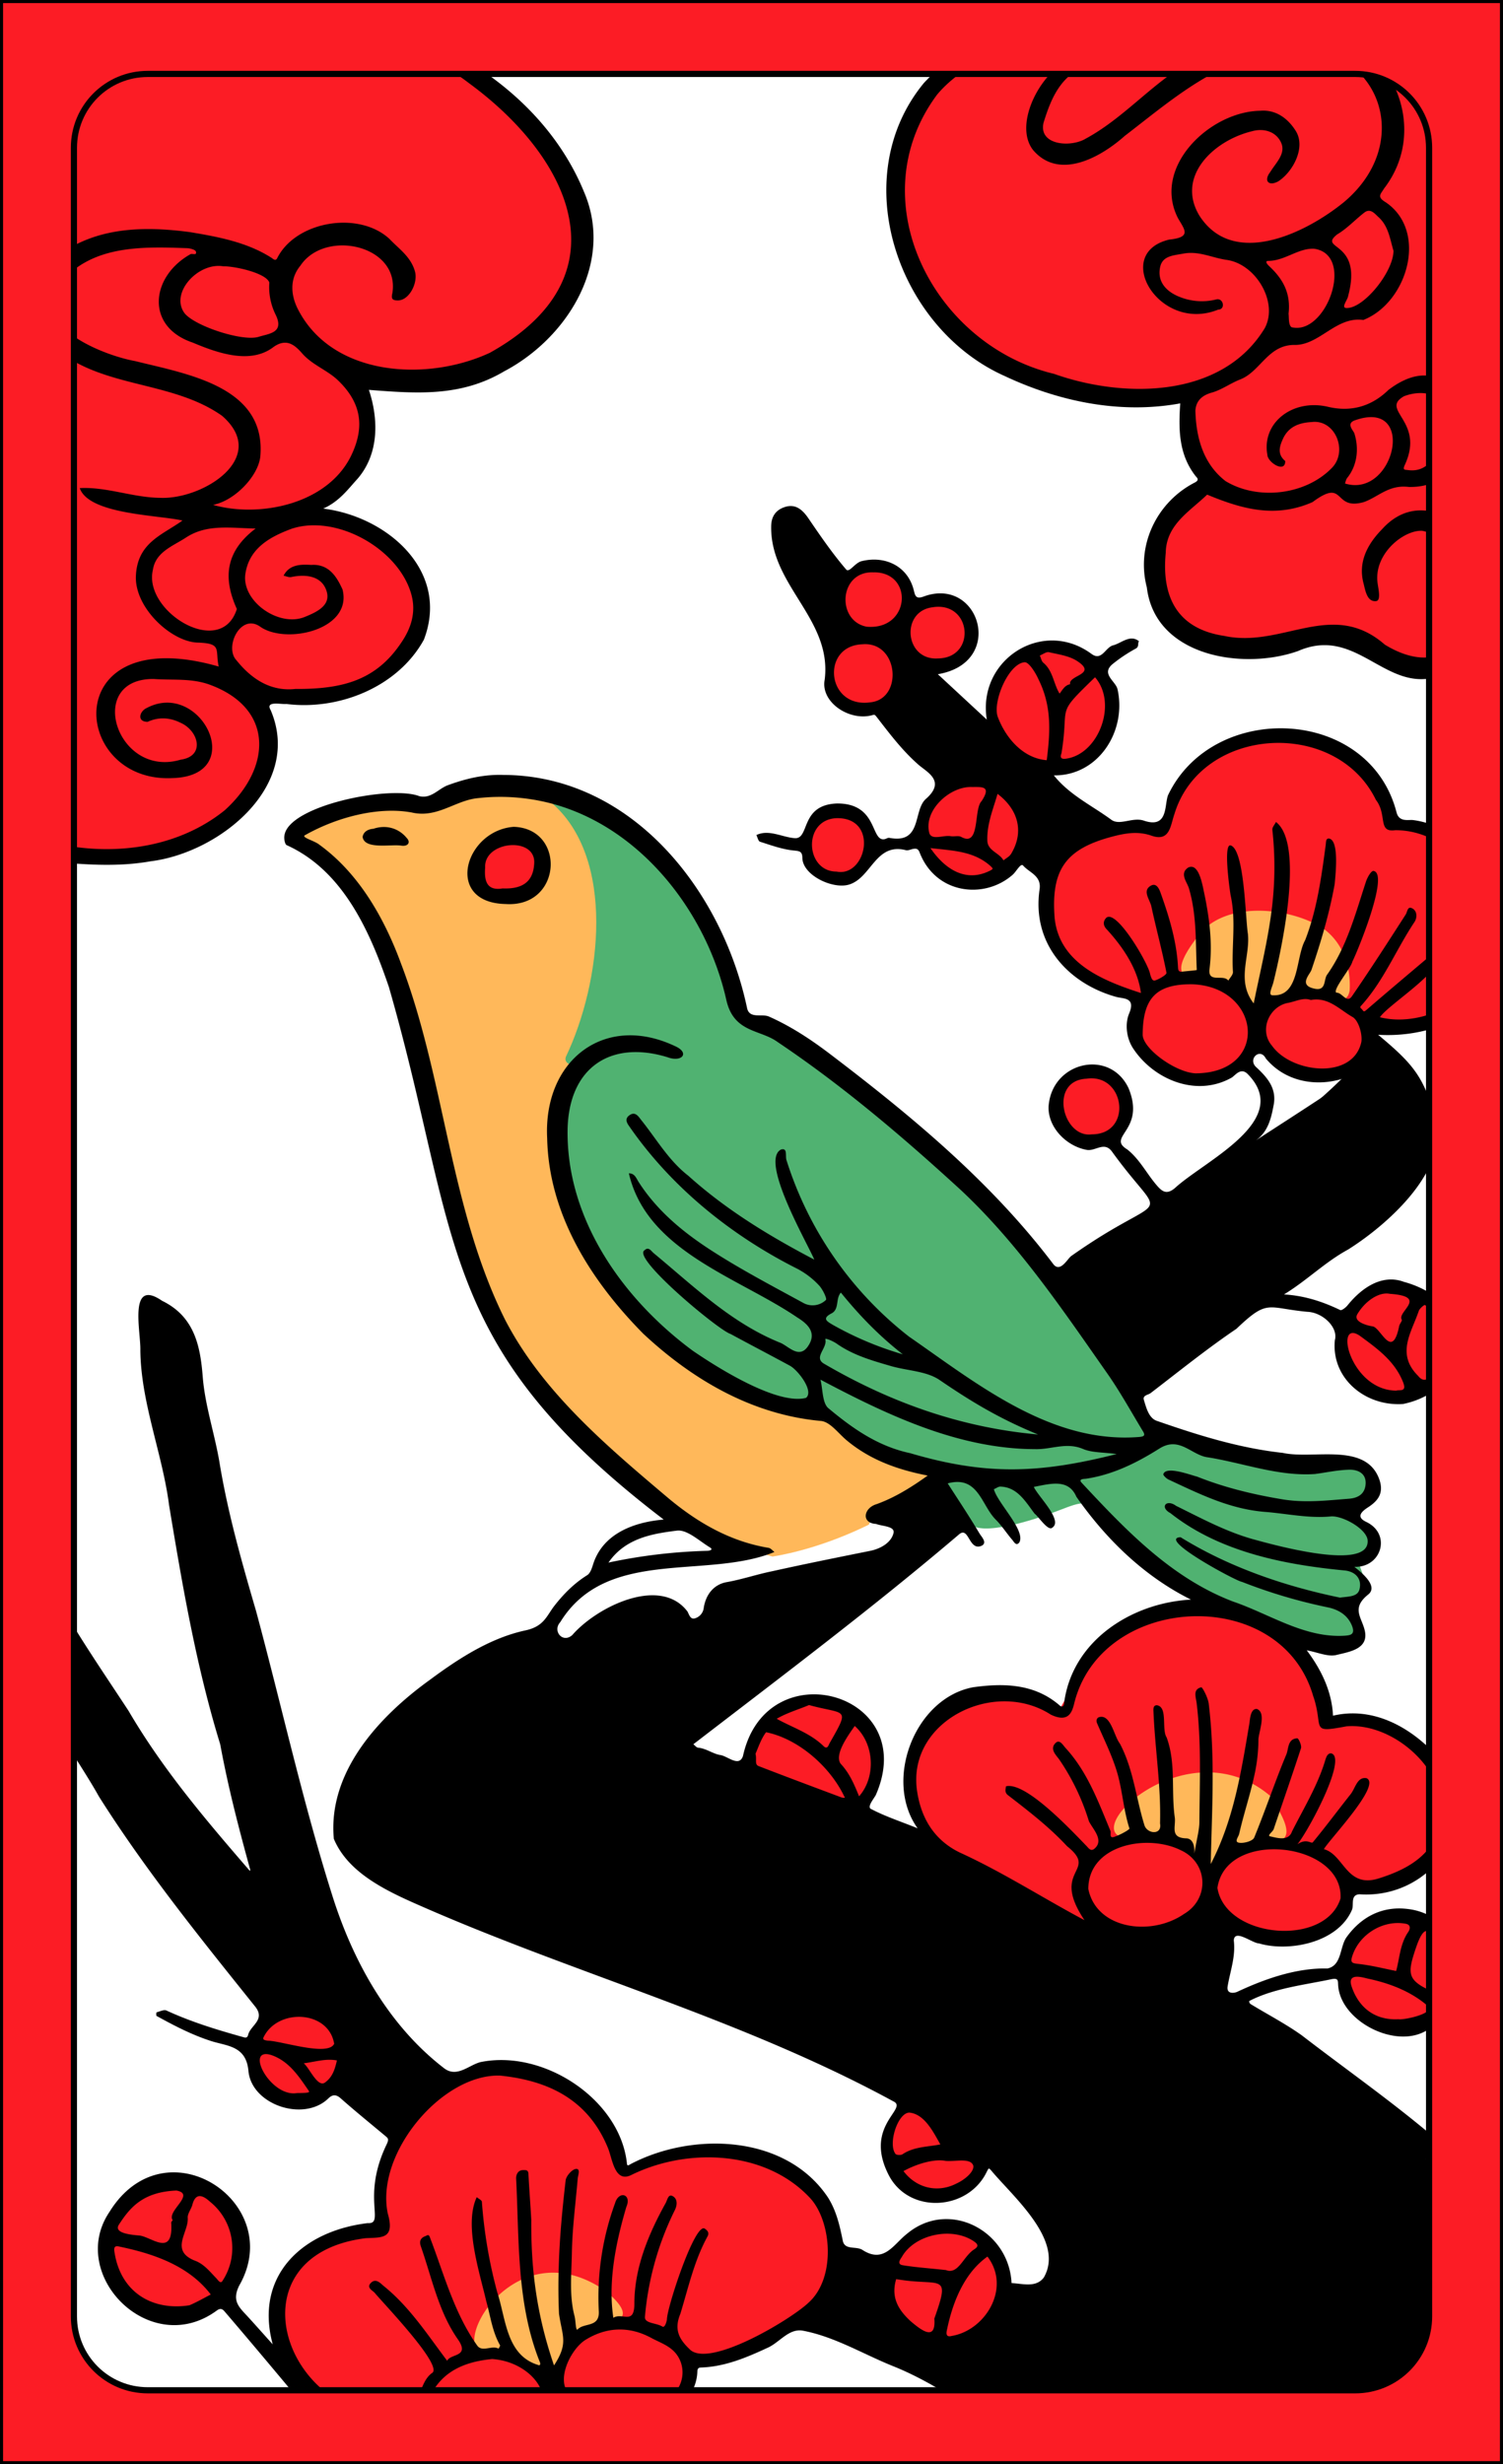
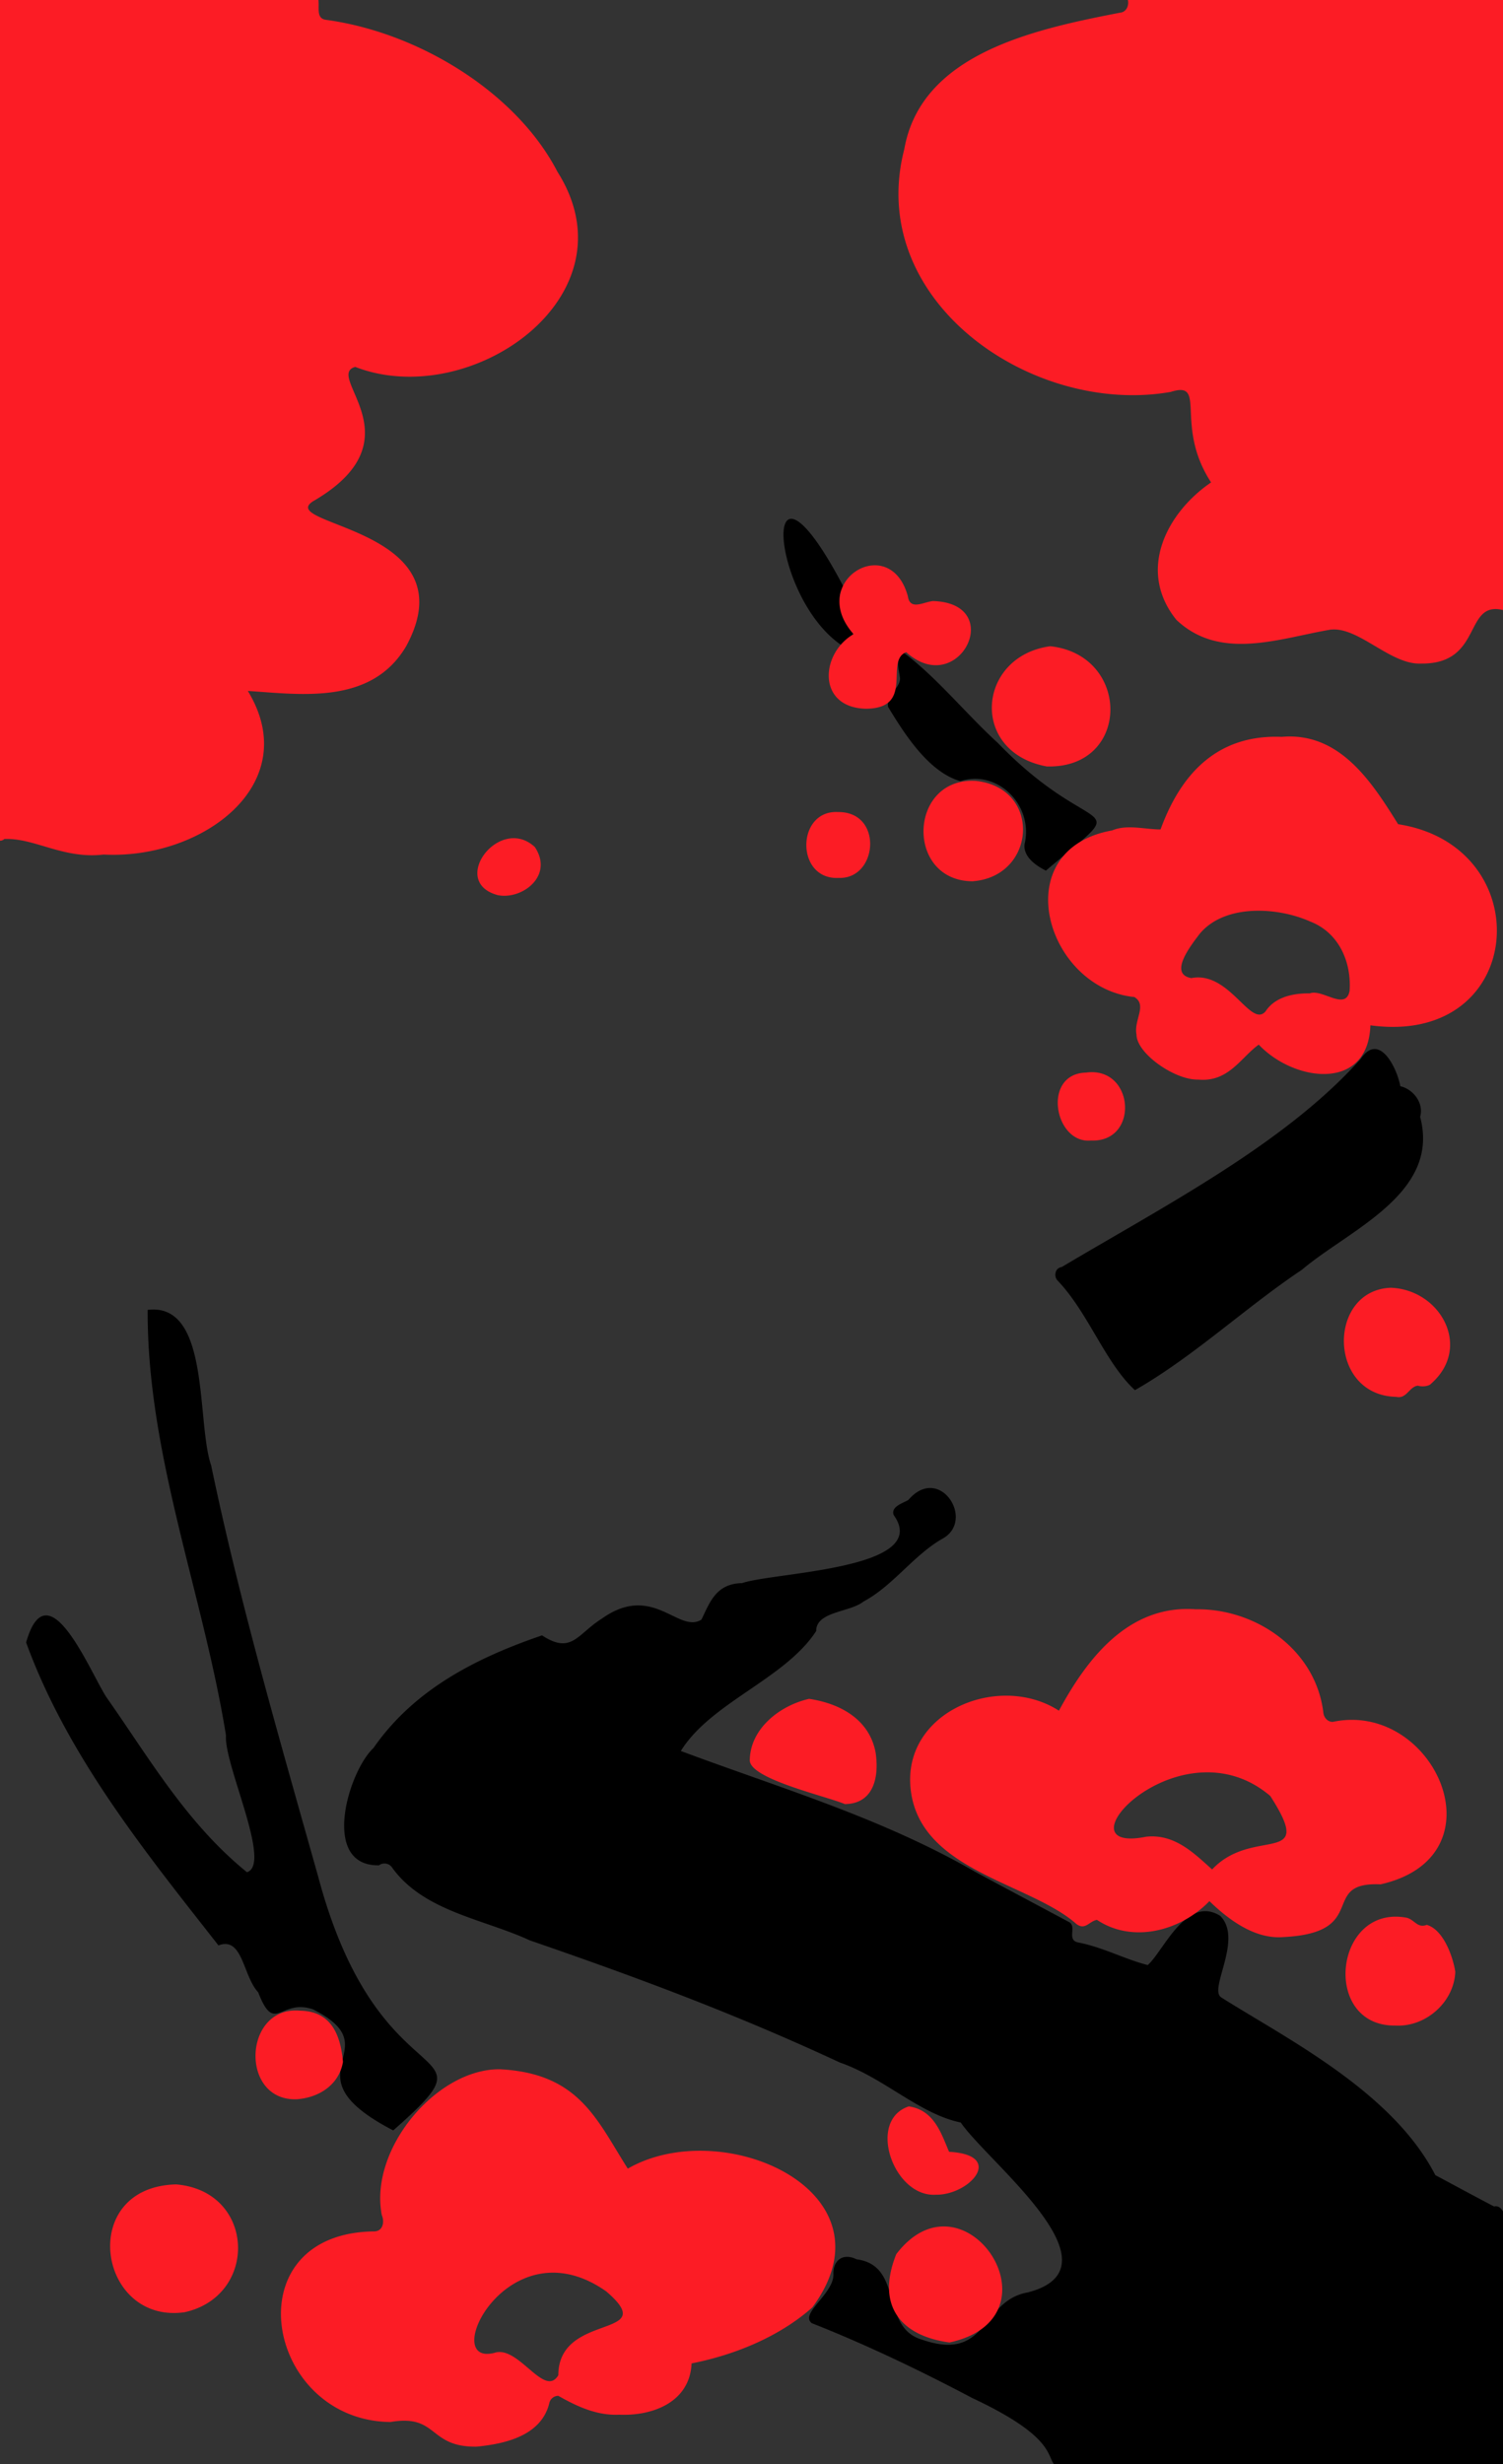
<svg xmlns="http://www.w3.org/2000/svg" version="1.1" viewBox="0 0 976 1600">
  <rect x="0" y="0" width="976" height="1600" fill="#333333" stroke="none" />
  <defs>
    <style>.cls-1{fill:none;}.cls-2{fill:#fff;}.cls-3{clip-path:url(#clip-path);}.cls-4{fill:#50b271;}.cls-5{fill:#ffb85a;}.cls-6{fill:#000;}.cls-7{fill:#fc1c25;}.cls-8{fill:#000;}.cls-9{fill:#000;}</style>
    <clipPath id="clip-path">
      <path class="cls-1" d="M960,22V1578a6,6,0,0,1-6,6H22a6,6,0,0,1-6-6V22a6,6,0,0,1,6-6H954A6,6,0,0,1,960,22Z" />
    </clipPath>
  </defs>
  <g id="Paper_Backing" data-name="Paper Backing">
-     <path class="cls-2" d="M960,22V1578a6,6,0,0,1-6,6H22a6,6,0,0,1-6-6V22a6,6,0,0,1,6-6H954A6,6,0,0,1,960,22Z" />
-   </g>
-   <path class="cls-5" d="m359.72 1539.8c-14 0.45-20.23-5-31.32-12-6.82 0.59-17.38 3.8-22.13-3-13.52-18.32 11.71-47.36 31.53-52.45 27.75-10.62 61.94 2.58 76.52 27.37 3.06 10.84-13.9 9.13-20.21 8.3-7.78 5.24-20.67 5.47-24.27 14.07-1.23 5.89-4.15 15.34-10.12 17.71zm426.45-325.36c-4.85-0.56-4.85-8.65-11.1-6.86-5.62-0.83-2-9.67-8.37-10.23-4.72-0.38-6-5.15-10.37-5.18-9.57 4.87-16.62-6.92-25 1.42-21.43 12.71-15.88-18.48-5.2-26.94 21.81-23.94 60.06-28.28 89.8-16.21 14.61 5.62 41.82 42.08 16.52 47.29-13.15-5.46-20.46 5.46-32.49 1.86-8.18-0.01-6.23 13.26-13.79 14.85zm-284.49-203.77c-72.44-18.94-140.22-90.58-176.84-151.12-37.6-75.78-38.27-153.22-68.29-232.73-21.12-77.12-94.86-81.19-44.45-95.34 21-8.57 43-10.61 65-7.24 60.3-27 123.9-5.29 119.24 74.65 2.6 56.53-33.26 88-37.08 140.18 1.65 77.23 73.77 153.43 145 174.23 16.92 5 36.37 2.36 47.95 18.76 13 10.88 29.15 17.91 50.93 22.14 3.31 0.48 4.45 5.33 1.57 7.18-9.62 10.31-34.24 13.79-40.51 28.58-27.15 13.28-50.04 18.69-62.52 20.71zm-168.07-469.69c-27.89 1.42-38.9 45.75-1.41 42.41 28.89-2.42 27.8-41.71 1.41-42.41zm480.58 114.64c-8-1.17-5.62-15-13.92-15.14-5.3-0.44-12.44-0.91-16.85-4.06-3.83-4.94-11-1.08-16.22-1.4-15.66-5.34 0-30.57 8.73-35.6 22.3-22.59 61.91-18.26 87.35-3 12.91 8.71 33.61 48 12.12 56.21-7.37-1.35-11.75-9.31-19.84-6.34-5.58 0.51-10.87-6.27-15.51-1.07-6.86 7.4-19.17 2.54-25.86 10.4z" fill="#ffb85a" />
-   <path class="cls-4" d="m868.31 1066.3c-44.54-7.41-90.55-28.69-126.21-57.63-45.31-48.53-28-32.15-84.65-18.51-30.81 6.46-30.35-0.52-45.4-24.85-1.61-4.49 4.57-11.79-3.53-13.65-28.56-4.8-57.51-16.89-75.78-37.5-4.26-7.33-12.43 1.74-18.52-1.76-75.77-19-151.36-97.2-149.64-178.91-1.36-7.49 6.29-26.28 8.89-38.68-1.17-3.87-7.56-3.67-6.05-8.55 23.37-49 32.52-129.42-9.53-165.24 21.88-4.67 47.93 19.5 64.12 33.6 44.81 29.32 40.69 98.6 72.66 112.64 49.27 25.88 90.33 66.21 132.23 102.77 45.34 44.19 79.71 94.47 112.76 147.25 11.34 28.75 16.24 9.75 36.12 21.3 22.71 8.43 47.7 12.29 71.58 15 25.87-6 63.37-3.48 31.37 27.24 7.88 15 24 17.11 4.09 34.79 1.54 7.66 9.79 18.84-1.9 23.84-11.66 8.82 17.35 27.72-12.61 26.9z" fill="#50b271" />
+     </g>
  <path class="cls-6" d="m750 1604c-114.94 2.8-23.1-2.2-118.71-47-33.71-17.86-69.79-35.06-104.11-48.56-8.24-6.28 14.62-19.16 14-32-0.22-8.76 6.24-13.88 15-9.5 30.77 4 15.38 44.2 42.44 52.16 43.53 15 38-25.25 68.81-30.65 62.83-16.32-26-84.58-43.55-110.31-26.76-5.51-49.94-29.08-78.44-38.93-67.39-31.38-131.63-55.31-201.34-79.31-29.8-13.85-68.72-18.71-89.27-47a6 6 0 0 0-8.73-1.76c-38.18 0.63-20-60.75-3.62-76.12 25.66-36.92 64.34-57.73 109.48-73.18 19.34 12.6 22.76-0.76 38.88-10.88 33.14-23.58 49.75 10 64.65 0.66 5.43-11.16 9.42-23.4 26.41-23.71 20.66-7.18 123.8-8.85 98.4-44.25-1.81-5.46 5.73-7.52 9.56-9.74 20.21-23.65 43.78 13.16 22.24 25.1-18.83 10.68-32.15 30.6-51.35 40.84-8.59 7-30.9 6.38-30.73 19.15-20.26 31.2-68.33 46.26-87.91 77.9 64.87 24.24 130.07 43.27 191 78.37 22.35 12.08 37.58 20.1 61.3 32.82 4.91 3.05-2 11.67 5.87 13.16 16.16 3.16 30.1 10.84 45 14.64 9.9-8.4 25.08-45.82 47.12-31.91 15 15.22-7.79 47.61 0.65 52.93 41.57 26.33 111.11 61 139 115.38 14.81 7.91 24 12.94 38.17 20.37 22.5-5.82 4.5 153.84 9.69 165.12 5.67 17.03-226.1 0.76-229.91 6.21zm-494.65-220.73c-72.31-37.59 0.36-52-52.14-78.63-21.34-7.21-24.79 16.85-35.55-11.07-9.92-10.5-10-36.53-25.78-30.41-47-60-97.85-122.48-124.92-196.72 14.04-49.33 41.54 19.29 52.15 35.56 27.66 39.29 51.9 81.69 91.26 113.62 16.48-5.13-15.1-70.07-13.62-88.81-14.91-92.3-51.31-182.39-50.86-276.31 40.94-5 31.44 72.43 41.23 101 18.59 89.19 44.76 179.06 69.5 267 40.38 151.5 119.79 102.12 48.73 164.77zm481.65-480.65c-19.32-17.74-30.28-50.33-50.31-71.25-2.31-2.38-1.91-8 2.78-8.71 67.25-40 145.11-80.21 194.16-135.16 12.09-17.82 23.64 6.22 25.69 17.8 7.8 1.59 15.54 10.52 12.87 19.88 13.26 49.74-45.85 73.1-76.81 99.3-36.69 24.52-70.24 56.34-108.38 78.14zm-57.83-337.32c-5.92-2.95-15-8.88-13.82-17.31 5.86-25.36-17.71-48.53-41.69-40.79-20.94-5.92-36.76-31.49-47-48.24-1-7.74 7.21-11.53 7.81-18.09-0.32-5-3.93-14.24 2.7-16.82 21.43 16.1 40.17 39.52 60.7 58.25 64.01 66.28 90.19 32.96 31.3 83zm-133.24-146.73c-46.47-32.22-53.21-142.29 1.93-37.42-11.4 13.69 19.97 30.85-1.93 37.42z" />
  <path class="cls-7" d="m309.48 1588.6c-31.67 0.41-24.8-21.37-56-16-81.42-1-103.17-123-10.19-123.76 5.55-0.38 6.46-6.34 4.61-10.68-8.3-43.09 36-95.28 77-94.59 51.28 2.75 62.54 32.7 82.76 64.51 61.62-35.45 175.51 14.78 119.87 90.09-20.89 18.56-49.28 30.61-78.44 36.38-1.09 25.06-25.11 34.25-47 33.29-14.58 0.7-27.55-5.45-39.53-12.24a6 6 0 0 0-5.93 5.08c-5.56 21.62-30.3 26.24-47.15 27.92zm11.71-60.95c15.53-5 32.34 29.77 41.36 14.57 0.12-41.53 67.44-23.19 31.15-54.41-63.7-44.9-109.39 49.5-72.51 39.84zm295.37-6.7c-31.53-4.27-48-23.78-34.55-57.34 44.18-57.91 109.69 41.08 34.55 57.34zm-496.72-19.63c-56.41 7.93-69.88-81.46-5.44-83 51.48 4.3 53.69 72.39 5.44 83zm487.77-76.3c-27.38 1.67-44.9-48.28-17.47-57.35 16.5 2.41 21.05 17.56 26.16 29.49 36.71 2 13.34 28.24-8.69 27.86zm-414.61-62c-37.54 1.7-35.24-60.9 1.89-57.5 21.09 0.35 26.34 17.1 27.83 33.22-2.29 13.89-14.21 23-29.72 24.28zm713-47.84c-48.06 0.5-39.8-78.87 7.47-70 5.09 1.27 7 7 13 4.62 10.73 3 17 20.43 18.55 30.45-0.75 19.66-19.18 36.07-39.02 34.93zm-72.64-57.46c-18.51 1.54-35.63-11.32-48-23.33-19 19.67-50.14 27.47-73 12.18-5.07 0.79-7.53 6.94-13.33 2.71-30.24-26.84-100.59-34.14-107.51-86.18-6.86-51.38 56.84-77.65 96.11-52.37 17.49-32.35 44.3-69.07 88.89-65.83 38.81-0.59 77.66 25.91 82.77 66.7 0.22 3.4 2.69 6.46 6.2 6.4 65.82-13.94 111.31 87.36 31 105.49-40.49-1.82-6.17 31.46-63.11 34.23zm-89.16-65.14c18.52-2.06 31.14 10.7 42.91 21.24 26.77-28.48 67.74-1.12 37.76-47.71-58.57-49.77-140.47 38.51-80.65 26.47zm-195.61-21.21c-11.83-5.11-62.39-16.39-61.71-28.72 0.44-20.45 19.64-35.3 38.5-39.6 20.26 3 39.28 13.37 43.24 35 2.6 17.97-2.62 33.23-20.01 33.32zm358-264.41c-44.59-1-44.67-69.36-3.38-70.83 32.19 1.25 52.94 38.67 26.13 62.26-1.39 1.72-6 2.23-8.6 1.31-5.74 0.67-7.22 8.8-14.11 7.26zm-198.07-166.42c-23.91 2.37-32.07-43.37-3.34-44.1 31.45-4.42 34.97 45.34 3.34 44.1zm69.48-39.58c-14.85 0.45-39.94-16.83-40-29.27-1.86-9.42 7.17-19.06-1.36-24.31-57.6-5.9-83.77-95.85-14.43-108.19 9.65-4.13 21.62-0.58 31.41-0.64 12.92-35.45 36.37-61.85 78.71-60.11 37.86-3.33 58.75 29.78 75.56 56.71 92.34 14.26 83.76 144.38-18 130.58-1.48 43.33-49.74 36.68-72.5 12.54-11.69 8.37-19.61 24.59-39.39 22.69zm-4.41-65.88c24.7-4.86 38.5 32.63 48.17 21.66 6.2-9.55 18.32-11.91 28.8-11.74 8.16-3.13 23.41 11.73 25.84-1.76 1.23-19.16-7.32-37.78-25.47-44.85-21.53-9.64-55.52-11.46-71.72 7.73-6.65 8.69-20.29 26.38-5.59 28.96zm-450.27-53.86c-32.17-8.5 1.09-52.5 24-31.23 12.53 18.93-8.58 34.35-24 31.23zm308.57-9c-44.31 0.06-42.12-67.89 1.89-65.18 42.88 4.63 39.09 61.88-1.89 65.14zm-87.24-2.2c-28.26 1.48-27.7-44.25-0.45-42.76 29.53-0.3 25.88 43.7 0.45 42.76zm-477.39-15.16c-26.19 3.08-45-11-64.48-10.09-2.32 2.36-7 0.61-6.78-2.89 3.83-3.98-7.42-546.75 4-545.86h202.8c8.6 1-0.56 15.64 8.82 16.85 60.38 8.15 123.86 47.32 150.38 98.68 51.2 80.87-56.62 155.66-131.31 126.68-20.57 5.73 41.8 47.19-27.33 87.2-25.11 15.91 102.28 17.07 60.37 94.2-22.54 38.17-68.14 31.25-102.8 29 36.72 60.32-29.42 109.58-93.68 106.23zm612.45-57.21c-50.41-9.28-45.25-71.63 2.29-78.05 52.51 5.63 52.36 79.61-2.29 78.05zm-117.43-37.47c-31.81-0.76-29.68-35.84-8-48.43-30.48-34.46 23.76-66.94 35.26-24.58 1.37 9.46 10.27 3.64 16.33 3.09 48 1.46 16.72 63.86-17.4 33.2-14.36 5.56 5.92 36.48-26.19 36.72zm360.86-29.34c-20.12 1.2-40.92-24.26-59.28-22-33 5.59-71.52 20.59-100-6.42-26.08-32.53-5.53-70.05 22.58-89.19-24.28-37.21-2.08-66.47-26.23-58.75-90.07 15.79-198.46-59.22-173-157.59 10.94-62.3 84.63-77.87 140.21-88.67 4-0.36 5.84-4.66 5-8.2 2.86-7.56 244.71-7.53 247.58 0-3.85 4 7.45 396.92-4 396.08-25.64-6.22-12.82 35-52.87 34.76z" fill="#fc1c25" />
-   <path class="cls-8" d="m976 588.15c-8-25.38-30-52.1-58.44-55.69-3-0.35-8.84 1.47-10.63-4.72-17.53-69.17-119.34-72.92-148.5-11.3-2.37 6.64 0.13 21.73-15.67 16.39-7.29-2.46-15.65 3.45-21.11-0.57-12.53-9.22-27.08-16-37.32-28.81 28.79 0.37 47.37-28.5 41.39-55.74-1-5.44-11.46-10.2-2.77-16.91a98.24 98.24 0 0 1 14.41-9.58c2.61-1.36 1.16-3.45 2.27-4.85-5.63-4.64-11.38 1.14-16.55 2.56-5.3 1.11-7.52 10.72-14.36 5.6-31.87-23.42-74.28 4-67.91 42.72l-31.81-29.49c44.11-7.43 27.28-63.31-8.67-50.63-5.54 2.14-6 0-7-4.07-3.86-15.27-18.31-22.49-33.78-18.72-4.53 1.11-8.06 7.78-10.08 5.43-8.91-10.39-16.71-21.76-24.44-33.1-3.85-5.65-8.34-9.67-15.2-7.52-5.44 1.7-8.89 5.5-9.05 12.31-0.83 38.72 39.73 60.36 34.74 99.89-2.77 14.53 15.91 27 30.69 23.06 1.4-0.37 1.7-0.64 2.9 0.9 8.46 10.9 16.67 21.88 27.24 31.16 5.59 4.92 18.09 10.64 4.92 22.24-8.57 7.54-2.17 29.38-23.79 25.31-1-0.18-2.16 0.74-3.28 0.88-8.94 1.3-4.11-23.31-30.64-23.21-24.43 0.85-17.43 23.56-27.72 22.51-8.25-0.73-16.7-5.86-24.68-2 0.78 1.5 1.24 4 2.38 4.33 7.07 2.26 14.2 4.87 21.49 5.65 4 0.42 5.91 0.43 6 4.79 0.09 11.24 19.57 20.55 30.21 17.4 14.65-4.33 17.29-27.43 37-22.35 1.55 0.39 3.45-0.71 5.21-0.91s2.82 0.08 3.76 2.49c10.51 27.08 42.1 30.5 60.4 14.35 2.39-2.11 5.21-7.77 6.78-5.94 4 4.62 12 6.54 10.68 15.41-5.29 36.58 19.93 61.58 49.71 69.85 4.61 1.29 12.86 0.2 8.49 10.66-3 7.15-1.64 16.36 2.43 22.62 13.18 20.24 41 32.13 64 19.2 2.36-1.33 5.89-7 10.49-2.4 29.67 30.21-27.89 56.24-47.18 74-5.91 5-8.87 1.89-12.86-2.92-6-7.32-10.44-16-18.15-22.11-13.88-8.44 12.24-12.22 0.8-39.87-12.23-25.73-49.79-17.08-51.88 11.87-0.61 13.5 11.42 25.87 24.77 28.29 5.59 1 11.25-5.56 16.19 0.83 36.09 50.05 37.52 23-26.28 68.1-2.6 1.93-7.34 11.52-12 4.74-40.12-52.85-91.22-95.28-143.77-135.28-12.59-9.62-25.68-18.38-40.41-24.92-4.78-2.11-12.31 1.55-14.21-5.11-15.94-76.31-74.64-151.52-158.29-151.81-12.64-0.43-24.27 2.35-36 6.63-6.25 2.28-10.89 9-18.6 7.16-18.74-7.28-85.25 6.12-87.64 25.66-0.35 2 0.32 5.66 1.52 6.15 36.71 16.62 54.11 56.19 66.32 92.06 46.61 162 29.14 231.84 178.48 345.83-18.79 1.54-39.06 8.73-45.66 28.44-0.86 2.75-1.91 6.31-4 7.64-8.37 5.21-15.13 12-21.12 19.62-5.27 6.66-6.74 13.61-19 16.25-22.56 4.84-43.08 18-62.07 32.1-32.78 23.63-66.37 59.67-62.38 103.23 9.92 23.72 37.62 35.37 60.26 45.26 100.22 43.58 206.72 72.73 303 125.16 10.31 4.76-19.61 15.7-2.84 48.08 13.29 25.43 51.54 23 63.63-2.42 1.21-2.28 1.14-2.61 2.81-0.76 14.11 17 48 45.57 34.18 69.52-5.14 6.81-13.76 3.93-20.94 3.63-1.65-34.25-40.88-54.67-67.93-32-8.68 6.77-14.88 19.53-28.87 10.47-4.14-2.67-11.52 0.35-12.8-6-2-9.84-4.13-19.35-9.57-28-27.27-40.92-87.66-42.92-128-21.85-1.24 0.63-2.49 2-2.64-0.63-4.57-41.26-54-73.93-95.08-65.48-7.55 1.93-15.27 10.34-23.58 4-35.53-27.31-58.45-68.08-72-110.19-19.54-61.38-33.43-124.73-50.14-186.75-9.4-32.16-18.49-64.12-23.86-97.16-3.18-18.42-9.33-36.5-10.77-55-1.64-21.07-5.91-39.22-26.41-49.23-22.19-15.22-13.68 20.31-14.09 32.35 0.43 34.11 14.32 66.75 18.68 100.5 8.66 52.26 17.57 104.4 33.18 155.11 5.23 28.36 12.14 54.84 19.92 83-29.08-33.64-57-66.34-79.46-104.73-13.26-20.23-26.94-40.21-39.36-60.94-3.48-5.8-8.54-7.88-12.41-6.29-6.79 2.78-15 6.07-16.39 14.94-3.15 33 32.84 78.86 48.94 107.93 30.33 48 66 92.15 101.45 136.38 6.89 8.62-3.07 12.23-4.53 18.33-0.38 1.59-1.14 2.1-2.83 1.63-17.1-4.75-34-9.89-50.21-17.37-1.64-0.76-4.31 0.6-6.45 1.18-0.21 0.06-0.33 2.12 0 2.32 11.44 6.32 23 12.33 35.53 16.34 10.39 3.32 22.74 3 24.16 19.6 2.17 21.74 35.59 33 51.61 17.86 2.39-2.4 4.81-3.35 8.14-0.4 9.51 8.42 19.38 16.41 29.12 24.55 1.77 1.48 2.42 2 1 5.14-16.76 34.47-0.89 52.16-12.49 51.45-41.84 5-73.79 33.64-61.64 78.71-6.85-7.6-12.46-14-18.27-20.24-5-5.31-7.66-9.48-3.48-17.94 30.86-53.81-48-106.31-84.23-47.86-27.71 41 26.56 95.93 69.77 64 2.23-1.6 3.62-0.93 5 0.74 28.14 32.82 55.66 66.33 83.39 99.25 20 5.61-9.18-27.34-12.31-32.17 14.78 3.73 28.74 12.9 44.92 6.76 3.8-0.83 8.61-1.16 9.59 0.32 18.39 30.09 78.27 21.39 89.75-11.37 0.35-0.93 1.06-3.69 3.88-1.27 22.45 19.15 86.68 14.09 87.74-22.76 0.17-2.56 1.55-2.38 3.28-2.46 15.29-0.72 29-6.59 42.62-12.91 7.72-3.57 13.67-12.71 22.83-10.93 20.73 4 38.94 15.19 58.37 23 19.59 7.84 37.31 19.23 55.13 30.5 15.11 9.57 31.41 17.22 43.64 30.92 2 2.55 5.72 3.85 8.86 1.82 6.62-3-7.1-15.31-9.5-18-45.36-33-98.12-54.67-149.59-76.66 23-19.94 11.51-39.28 23.8-34.74 13 4 24.22 7 20.75 24.43 5.94 14.14 12.52 24 24 28.46 15.16 5.85 41.31 3.1 50.17-15 4.89-8 9.3-16.2 21.95-15.3 13.07 0.93 25.32-12.24 23.41-25.32-4.4-36.48-37.35-57.29-59.33-83-24.92-33.13-46.1-69.06-72.85-100.87-7.84-8.1-15.71-24.82-26.27-27.69-0.35 1.53-1.51 3.58-0.91 4.51 4.18 6.54 8.72 12.85 13.14 19.24 23.75 30.69 48.74 59.71 67.91 93.47-38.09-25.84-81.32-43.33-123.49-62-12.29-5.76-26.2-7.81-36.42-18.52a130.42 130.42 0 0 1-25.15-38.36c-6-13.77-10.13-28.4-22.49-38.28-1.13-0.9-1.91-4.25-4.56-1.79-5.35 4.91 9.67 15.71 10.47 21.9 7.19 18.32 14 36.75 29.39 56.06-13.56-7.39-25.95-6.88-32.8-17.51-10.53-23.64-31.58-40-43.37-63.14-13.22-25.56-28.52-50.24-24.94-80.89 0.35-6.72-7.67-6.43-8.26 0.09-8.23 56.57 37.84 105.28 70.51 146.88-119.15-46.8-224.1-53-78.28-175.33 3.63-3.09 11.71-5.65 9.13-9.93-3.76-6.24-8.57 1.72-13.08 3a10 10 0 0 0-3.18 2c-33 28.26-78.38 59.94-73.77 109 0.11 0.63-0.19 1.85-0.5 1.92-1.35 0.3-3.65 0.87-4 0.29-24-18-8.2-52 6.17-70.9 23-32.23 57.09-54.85 94.84-66.14 5-1.63 9.49-8.07 15.1-4.08 6.53 4.63 12 8.1 19.24 1.53 18-19.08 47.18-30.89 68.29-12.27a13.07 13.07 0 0 0 7.8 3c14.42-2.12 8.81-29.35 32.71-27.45 27-5.44 54.75-9.35 81.58-16.67 10.86-3.54 20.18-8.36 24.86-19.51 2.72-6.5-4.19-9.37-6.22-13.8 2.41-1.46 4.66-3.38 7.26-4.3 7.64-2.71 15.2-17.83 23.12 1 1.63 3.89 2.74 6.8 2.55 9.28-0.22 2.79-2.08 5-6.67 7.53-7.46 4.06-13.83 10.2-20.48 15.67-10.23 8.43-19.11 19.54-30.69 25.08-33.76 17.08-71.65 23.44-107.8 34.66-19 4.89-38.14 9.22-57.08 14.29-3.35 0.9-6 4.23-9 6.44 3.89 4.34 12.2 1.26 17.44 1 41.63-9.6 83.34-18.2 123.71-32.26-24.46 21.37-50.5 39.38-75.44 60-4.89 3.8-10.93 10.62-15.22 9.78-6.44-0.73-34.5-7.29-36.09-0.34 0 2.43 4.13 7 6.24 6.9 102.6 17 196.38 65.35 286.77 115-38.07-4.63-75.64-10.26-112-22.41-1.94-0.64-4.78 1.41-7.2 2.21 10.66 25.4 190.53 29.4 164.06 58.21-16.23 20.65-8.5 39.49 1.35 61-24.5-26.52-51.46-50.09-85.68-63-2.54-1-5.56-1.62-7.32 0.79-2.32 3.15 1.2 4.36 3 5.59 5.63 3.8 11.08 8.22 17.26 10.77 17.93 7.38 31.18 20.86 44.84 33.63 14.81 13.82 28.5 28.84 43.15 42.84 2.12 2 6.89 1.29 10.44 1.84 0.09-1.4 0.72-3.09 0.17-4.15-8.71-17.68-19.64-34.44-27.1-52.71-2-6.2-2.54-12.38 0.53-18.1 11.62-21.64 14.9-49.34 41.06-62 19.35-9 15.59 28.2 9.46 38.53-6 8.07-6.34 17.3-5.29 26.55 0.31 2.75 4.3 7.6 5.26 7.3 6-2.38 1.16-13.38 2.62-18 49.76 26.28 93.18 61.17 135.16 101.42-14.42-7.3-26.88-11.93-41.36-18.09-2.7-1.12-6-2.25-7.94 0.72-2.38 3.69 1.39 5.3 3.68 6.46 30.57 14.14 59.92 30.68 89.73 46.35 4.45 1.69 8.53-1.23 5.66-6.27-37.19-43.06-85.72-75.29-130.64-109.87-10.56-7.53-22.18-13.56-33.29-20.34a2.23 2.23 0 0 1-0.87-1.94c16-8.35 36-10.47 53.82-14.27 3.9-0.63 3.8 0.88 3.91 3.48 1 23.68 37.3 42.4 57.64 29.79 37.08-17.71 26.8-74.36-12.46-78.77-16.72-2.07-30.3 5.29-39.63 18.24-4.57 6.19-3 18.52-12.52 20.4-19.82-0.45-40.09 6.53-58.22 15-1.93 1-7.47 2-6.54-3.5 1.68-9.84 5.27-19.34 4-29.67 0.36-7.84 12 1.8 16.29 1.86 19.13 5.71 51.11-0.13 60.43-21.74 1.44-3.38-1.26-9.88 5-10.13 48 3.22 83.28-48.3 51.48-88.3-17.39-19.85-42.39-33.9-68.77-27.65-0.77-15.51-7.29-29.44-17.06-42.46 7.13 1.29 13.82 4.42 19.38 3 8-2 20.75-3.69 18.39-15.37-1.8-8.9-9.26-14.72 2.12-23.85 6.3-5-2.62-13.07-9-18 17.43 0.71 24.27-20.9 8.07-29-6.07-2.75-5-5.84 0.66-9.5 6.27-4.08 10.94-9.09 7.32-18.74-9-23.76-42.65-12.36-62.48-16.73-28.39-3.1-55.19-11.54-81.83-20.8-5.17-1.79-6.81-8.35-8.39-13.58-0.93-3.07 2.72-3.18 4.32-4.4 18.46-14.14 36.59-28.79 55.82-41.82 20.53-19.59 19.69-13.44 46-11 10.09 0.39 20.17 10.18 17.88 18.38-2.47 24.59 19.48 43.12 44.23 41.49 45.65-9.33 51.62-65.37 0.5-79.35-13.81-5.11-27 3.47-36.51 15.29-1.16 1.44-3.82 3.49-4.72 3.06-11.46-5.52-23.34-9.38-36.54-10.15 14.82-9 26.62-21 41.49-29.08 25.08-15.7 64.88-50.7 57.2-83.36-7.47-28.82-14.85-37.18-37.56-56.16 49.74 2.99 97.32-29.87 81.09-83.72zm-432.77-22.23c-20.29 0-22.07-33.29-0.51-34.66 28.35-1.11 20.01 38.56 0.51 34.66zm165.7 170.6c-18.88 2.55-28-34.86-3.51-36.11 25.29-3.79 30.31 36.13 3.51 36.11zm-631.66 707.84c7.28-11.28 15.75-21.16 37.3-22.06 12.73 2.32-6.41 13.3-2.49 19.15 0.16 0.24-0.93 1.13-0.9 1.68 1.51 22.82-12.64 9.34-20.58 8.39-3.6-0.36-17.4-1.13-13.33-7.16zm45.73 52.45c-24.41 3.8-44.84-8.69-48.7-34.77-0.37-2.14-0.11-4 2.5-3.49 22.38 4.58 45.77 12.39 60.06 31.26-4.6 2.37-9.1 5-13.86 7zm21.66-16.15c-1.42 2.77-3.12-0.31-4.25-1.46-4.13-4.21-7.77-9-13.5-11.23-17.06-6.5-4.27-18.51-5-27.93-0.21-2.72 2.21-5.56 3-8.47 2.47-9.65 8.62-4.59 11.65-1.85a38.61 38.61 0 0 1 8.1 50.94zm48.26-121.66c-17.25 3-34.25-29.67-17.11-24.79 11.67 3.85 18.05 13.68 24.56 23.16 0.88 1.29 0.48 1.57-7.45 1.63zm24.08-32c-3.89 8.48-34.31-1.88-43.11-2-1.84-0.29-3.83-0.44-2.5-2.68 9.47-18.5 42.01-16.96 45.61 4.68zm-5.53 24.84c-5 4.55-10.46-9.22-14.25-12.15 7.47-0.94 14.23-3.23 21.57-1.87-1.24 5.3-2.65 10.46-7.32 14.02zm38.65 23.27c-8.4-6.34-17.76-11.82-24.76-19.46-4.33-4.73 1.1-12.31 2.49-18 5.27-26.27-27.47-48.84-49.53-33.6-11.4-10.93-52.68-119.89-66-110.51-5.38 3.75 2.21 7.75 4.14 11.27 9.59 17.54 19.13 35.08 25.44 54.37-18-28.32-40.59-52.94-58.75-80.88-25.53-32.72-44.32-70.1-61.28-107.85-2.13-5.77-0.66-12.61 5.89-16 8.31-4.17 11.27 3.87 13.88 7.91 8.72 13.49 15.58 28.18 24.1 41.82 32.57 52.55 73.33 98.89 115.75 143.66 2.29 2.35 6 3.63 8 6.84a4.86 4.86 0 0 0 2.35-0.93c3-2.63 0.71-5.59-0.86-6.86-15.89-12.84-19.51-30.52-22.67-49.53-9.54-28.22-14.9-58.67-21.22-88-8-50.5-25.15-99.07-32.67-149.52-5.12-36.52-19.68-71-14.58-108.49 6.21 5.74 15.91 8.47 18.76 16.36 7.73 27.38 8.82 56.71 14.61 84.61 6.26 42.17 20.23 82.62 31 123.54 6.93 33.93 16.44 67 25.82 100.27 10.95 34.69 18.18 70.58 35.27 103 13.72 27.5 33 50.22 56.14 69.93 3.76 3-7.33 8.19-9.28 10.75-0.31 0.24-2.05-0.87-2.72-1.68-7.3-8.84-14.5-17.74-21.84-26.55-1.05-1.25-2.1-2.51-3.16-3.76-2.18-1.47-6.2 1.63-5.83 4.08a5 5 0 0 0 1.31 3.24c7.19 8.2 12.37 18.06 21.13 25s-0.35 11.7-2.88 16.64c-2.99 5.7-5.61 0.22-8.05-1.67zm88.09 201.36c-17.87 13.49-73.28 10.82-58.11-22.09 8.27-15.85 23.51-21.11 39.48-22.67 28.94 1.94 47.68 32.29 18.63 44.76zm91.79-17.57c-19.25 6.35-38.27 7.37-57-1.91-14.18-7.45-3.48-30.65 6.8-37.48 13.6-8.6 28.49-9.41 43.08-1.53 6.63 3.58 14.18 5.67 18.15 13.41 5.4 10.49 0.39 23.77-11.03 27.51zm95-63.75c-11.42 10.9-65.49 43.42-77.46 29.91-7-6.71-9.78-13-5.73-22.72 5.18-17 9-34.61 17.75-50.46 1.13-2.5-0.38-3.77-2-4.9-6.54-3.56-24.56 51.76-24.47 59-0.39 2.31-1.52 5.58-3 4.64-3.77-2.43-11.65-1.91-11.29-6.29a193 193 0 0 1 19.42-69.33c1.68-3.41 1.79-7.4-1.47-9.11-2.86-1.5-3.4 2.59-4.49 4.55-11.3 20.35-20.32 42.22-20.31 65.22 0 14.29-7.8 5.58-13.67 9.27-3.55-23.74 1.65-48.88 8.44-72 3.69-8.32-4.89-10.85-7.35-2.36a178 178 0 0 0-10.53 70.28c0.49 10.59-9.61 7.13-13.72 11.61-1.3 1.41-1.24-5.47-2-8.48-3.58-13.51-2-27.29-1.77-41 0.28-16.1 2.41-32.18 3.79-48.26 0.2-2.44 2-6.67-1.11-6.44-2.49 0.18-6.38 4.55-6.71 7.41-2.21 18.92-4 37.89-4.51 56.9-0.3 9.9-0.27 19.81 0.19 29.74 2.1 14.6 6.27 19-3.24 33.52-11.05-32.2-15-61.36-14.76-94.45-0.54-10-1.35-19.94-1.85-29.92-0.13-2.55-1.56-2.45-3.31-2.46-3.91 0-4.82 3.55-4.67 5.7 2 39.84 0.23 81.14 15.35 118.87 0.55 1.21 0.35 2.77-1.3 1.89-20.43-6.35-20.65-29.7-26.3-47.05a310.4 310.4 0 0 1-10-58.82c-0.07-1.07-2.18-2-3.34-3-8.46 18 1.85 48.63 6.21 67.7 2.7 9.57 3.88 19.59 8.91 28.44 0.24 0.43-0.59 1.47-0.92 2.22-4.48-2.46-10.86 2.74-14.08-2.28-14.93-21.17-21.39-46.21-30.59-70.13-0.79-2.17-1.67-1.11-3-0.61-3.38 1.28-3.85 3.7-2.81 6.65 7.17 20.45 11.45 42.33 24 60.26 8.19 11.7-5 9.25-6.91 14-13-17.23-24.6-35.3-41.64-48.91-1.79-1.58-4.69-4.74-7.75-1.84-3.36 3.19 0.81 5 2.24 6.52 4.87 6.07 45.36 47.94 37.21 52.23-9.74 7-8.23 28.55-18.81 28.22-77.93 3.62-112.81-104.74-24.14-115.84 10.24-0.56 19.16 0.81 14.3-16.07-8.11-39 35.07-90.53 72.8-89.5 31.46 3.17 57.42 15.63 70.21 47.08 2.92 7.06 4.27 23.1 15.44 17.31 36.33-17.72 86.87-16 115.85 15.17 13.9 15.08 16.98 51.77-1.1 67.92zm81.74 10.38c1.12 15.06-8.6 7.36-15.35 1.67-7.44-6.89-13.16-14.92-9.44-27.38 29.05 5.08 35.7-5.09 24.75 25.71zm-20.58-34.74c-4.23-0.7-1.07-4.44-0.49-5.44 8.23-14.47 32-19.58 46.23-10.4 2.88 1.86 4.12 3.39 0.77 5.51-7.22 4.57-10.27 16.65-18.42 13.48-12.08-1.29-20.17-1.83-28.13-3.15zm31.84 45.93c-4.93 1.29-3.06-3.63-2.77-5.37 3.73-17.32 11.22-35.72 26-46.17 15.46 20.31-1.23 47.87-23.23 51.54zm-3.8-113.66c6 0.56 16-2.19 17.79 3 0.87 3.85-5.41 9.18-10.76 11.62-12.32 6.42-26.19 3.11-34.53-8 7.9-4.34 19.3-8.15 27.49-6.62zm-23.78-31.37c9.93 0.89 15.62 12.59 20.21 20.65-8.3 1.69-17.09 1.38-24.59 6.42-1 0.7-4 0.54-4.54-0.26-4.93-6.37 1.3-26.44 8.91-26.81zm329.06-107c7.07-21 10.63-6.51 16.22 0 4.21 4.88 3.73 10.9 5.39 16.35 1.25 5.84-2.89 10-5.25 14.11-2.69 4.76-4.27-1.41-6.33-2.34-15.93-7.18-15.61-11.55-10.04-28.11zm-41.35 5.38c4.52-14.19 20-23.7 34.65-21 4 0.73 2.55 4.1 1.72 5.3-5.53 8-5.62 17.47-7.9 25.38-8.11-1.59-16.24-3.7-24.49-4.59-4.11-0.45-5.36-0.78-3.99-5.08zm10.29 14.67c13.86 3 27.14 7.94 38.29 17.33 6.59 5.07-15.24 9.68-18.61 9-15.73 0.86-26-8.07-30.4-21.26-3.17-9.32 7.38-5.81 10.71-5.06zm36.86-437.4c11.94 7.63 10.76 17.19 12.6 29-2 5.4-9.43 26.79-17 17-14.51-14.39-4.23-28.26 0.44-42.21 0.57-1.57 3.54-4.03 3.95-3.78zm-43.86 5.94c5.15-8.66 14.15-14.61 21-13.22 25.54 1.76 4.66 11.57 7.82 16.75 0.47 0.76-1.35 2.69-1.65 4.17-4.61 22.64-11.9 0.94-17.26 0.22-2.73-0.36-12.97-2.79-9.92-7.91zm1.33 13.83c11.43 8.41 23.07 16.58 28.48 30.64 2.42 6.29-2.56 4.47-4.58 5.18-29.85-0.26-40.44-46.53-23.91-35.81zm-171.67-427.36c14.56 16.69 2.77 49.09-18 52.73-3.85 0.73-5-0.32-3.78-3.42 5.32-32.57-4.55-23.87 21.78-49.31zm-29.94-16.27c6.2 1.41 13 2.32 18.19 5.64 13.77 8.86-5.76 9.18-4.43 15.16-3.56 0.61-5 3.81-6.85 6.07-4-6.54-4.24-14.76-10.51-20-1.23-1-1.56-3.13-2.3-4.73 1.98-0.77 4.18-2.53 5.9-2.14zm-15.79 6.52c2.79-0.22 7.16 6.87 9.12 11.33 8.75 17.66 7.45 34.81 5.24 52.26-15.28-1.19-26.61-14.28-31.81-28.18-3.45-9.71 6.93-34.54 17.45-35.41zm-59.13-35.81c24.84-3.32 27.76 32.93 3 33.32-22.02 1.56-24.62-31.32-3-33.28zm-38.63-22.59c26 0.06 23.41 37.9-4.88 35.3-19.86-3.84-17.92-36.57 4.88-35.26zm-54.67-11.7c-2-4.63-3.59-23.33 4.88-18.45 9.22 12.65 17.93 25.67 26.43 38-5.94 12.81-0.78 21.4 6 29.69 1.83 2.24-1.11 2.73-2.09 4-1.83 2.37-3.39 1.41-4.52-0.32-11.2-17.06-24.62-32.82-30.7-52.92zm52.37 96.1c-28.79 4.12-32.32-36.62-5.43-37.65 23.73-2.21 26.78 35.45 5.43 37.65zm38.33 85.37c-4.45-14.78 13-31 27.66-30.37 6.64 0 12.55-0.65 6.15 9.14-5.29 5.2-0.76 30.18-13.22 23.27-1.78-1-4.57-0.1-6.82-0.48-4.72-0.8-11.72 2.65-13.77-1.56zm39.15 24c-16 8-29.54-1.48-38.56-14.7 14.64 1.68 28.18 1.92 39.06 11.71 2.06 1.89 1.36 1.9-0.5 3.03zm13.76-10.93c-1.06 1.75-3.24 2.82-4.91 4.2-2.65-4.94-10.19-6.16-10.46-12.68-0.44-10.69 3.77-20.54 6.62-30.51 13.81 10.47 17.22 25.07 8.75 39.03zm22.47 6.81c-3.2-4.29-10.78-6.23-9.68-12.58 5.8-24.47-15.69-52.21-41.57-46-17.05 4.29-29.56-25.48-41.09-34.51-8.8-7.69-7-13.15-0.23-20.69 5.1-5.65-1-13.27 1.5-19.48 37.64 38.75 75.22 78.31 121.61 107.77-11.47 6.92-22.92 12.73-28.77 24.94a2.23 2.23 0 0 1-1.77 0.55zm97.45 135.66c-13.16-0.52-34.51-16.15-34.44-25.21 0.18-23.7 8.86-32.65 31.68-32.64 45.44 1.23 51.09 57.58 2.73 57.85zm-336.86 296.92c6.6-0.81 14.42 6.64 21.36 10.87 2.35 1.42 0.19 2.14-1.48 2.24a351.24 351.24 0 0 0-64.35 7.63c10.93-15.8 28.17-18.72 44.47-20.74zm151.53-50.27c-21-4.45-37.53-16.12-53.16-29.19-4.06-3.4-3.58-12.23-5.18-18.57 43.08 22.75 89.37 45 139.34 45.12 10.3 0.34 20.33-4.7 31.09-0.15 5.95 2.53 13.15 2.13 21.88 3.34-50.49 12.76-84.86 13.89-133.97-0.55zm-55.19-74c-0.26-1 4.93 1.11 7.6 3 10.56 7.4 22.9 10.89 35.1 14.43 10.54 3.06 22.87 3.18 31.46 9 21.11 14.41 39.35 25.34 64 35.42-50.44-4.5-96.33-21-139.33-46.16-6.4-4.14 2.66-9.98 1.17-15.69zm4-16.75c5.26-2.75 2.53-9.57 6.1-13.54 11.54 14.2 24.17 27.56 40.21 40.08a213.24 213.24 0 0 1-45.68-19.27c-3.42-2.08-7.04-3.93-0.67-7.27zm6.61 314.29c-18-6.75-36-13.46-53.86-20.37-2.86-1.1-1.09-4.16-2.08-8 1.77-4 3.53-9.56 6.85-14 21.09 4.25 42.06 22.64 51.2 42.56a9 9 0 0 1-2.15-0.19zm-42.17-51.1c6.47-3.84 14.69-6.23 21-8.92 23.76 6.54 26.88 1 13.41 24.66-0.71 1.21-1.39 4.38-3.84 2.15-8.74-8.61-20.23-12.14-30.57-17.89zm41.8 29.53c-5.06-5.92 5.13-19.46 8.86-24.87 12.72 11.23 14 33 2.83 45.66-2.97-7.23-5.95-14.58-11.69-20.84zm19.38 29c-2.57-1.37 1.63-6.24 3.18-9.06 29.08-66.45-71.16-94.29-86.26-25.31-2.52 7.46-9.9 0.1-14.71-0.63s-9.11-4.28-14.38-4.75c-1.11-0.1-2.1-1.46-3.14-2.24 58.06-44.66 116.56-88.64 172.36-136.12 6.7-6.06 6.4 11.17 15 7.15 3.6-2-0.28-5.77-1.54-7.89-6.55-11-13.88-22-20.65-32.53 19.87-5.34 21.8 14.14 31.2 23.53 4 4 7.07 8.92 10.8 13.22 1 1.21 2.51 4.26 4.54 1.53 4.17-7.82-14.19-25.45-16.56-34.5 1.51-0.6 3.11-1.88 4.51-1.69 10.75 0.5 15.91 9.54 21.91 17.53 2.63 1.91 8.92 11.91 11.67 9 6.82-4.76-9.58-20.36-12.14-26.34 10.88-2.1 22.51-5.46 27.62 6.39 19.25 27.49 43.93 51.66 74.42 66.79-38.49 2.09-76.91 26.52-82.33 66.81-0.13 2.5-1.37 3.57-3.37 1.53-16.51-14-36.56-14.09-55.8-11.42-37.87 7.11-58.31 60.47-36 91.58-11.11-4.5-21.15-7.74-30.33-12.61zm203.45 68.1c-21.54 14.95-57 10-62.28-16.13 0-28.73 38.25-36 60-25.18 17.81 8.06 18.9 31.46 2.28 41.31zm101.56-10.2c-9.6 32-74.7 26.33-80-6.61 5.5-38.54 81.63-29.82 79.95 6.61zm-17.64-130.72c6.83 20.58-2.78 23.74 21.47 19.18 30.67-2.61 66.76 29.24 61.76 61.7-5.06 20.93-20.28 30.6-40.86 37.06-21 6.6-22.48-15.45-35.6-19 3.44-6.22 37.65-41.72 27.7-46.08-6.08-1.09-7.23 6.47-10.35 10.4-8.23 10.36-16.08 21-24.53 31.2-1 1.24-4-2.87-10 1.31 7.6-9.51 31.91-55.1 22.31-58.92-2.94-0.75-3.83 3-4.51 5.2-5 16.13-13.81 30.46-21.32 45.39-2.27 6.46-9.39 4.27-14.08 3.21-2.48-0.44 1.57-2.91 2.18-4.73 5.9-17.51 12-34.94 17.72-52.52 0.58-1.81-1.59-6.45-2.36-6.43-6.41 0.24-5.62 6.85-7.12 10.42-3.21 7.65-6.16 15.4-9.06 23.17-3.87 10.33-7.65 20.69-11.84 30.88-0.91 2.21-6.7 3.85-9.83 3.32-3.35-0.56-0.39-3.69 0.1-5.84 2.78-12.3 6.84-24.35 9.56-36.67a109.08 109.08 0 0 0 2.93-24.74c0.39-5.29 5.15-17.09-0.9-19.56-4.13-0.54-4.57 6.16-4.94 9.13-5.32 31.54-10.15 62.71-25.15 91.56 0.8-35.6 2.94-69.32-1.29-104.18-0.48-3.87-4.11-10.81-4.88-10.62-5.5 1.35-3.51 6.21-3 10.08 3.15 25.69 2 51.52 1.81 77.3 0 5.24-1.6 10.48-3.27 20.58 0.41-8.53-3.24-9.81-5.19-9.87-10.93-0.31-6.68-7.71-7.52-13.58-1.41-9.93-0.9-20-1.39-30-0.36-7.42-1.26-14.8-3.91-22-3.43-5.25 1-19.86-6.39-20.87-2.45 0.09-2.22 2.53-2.14 4.31 1 24.2 4.95 48.19 4.26 72.48 1.45 7.64-8.16 6.89-10.1 1.26-5.51-17.72-7.17-36.51-16-53.17-3.81-4.82-5.86-19.27-13.45-17.14-1.27 0.37-2.25 1.88-1.32 4 4.65 10.8 10 21.43 13.23 32.66 3.31 11.68 4 24 7.77 35.62 0.24 0.74-6.26 4.33-10 5.49-3.38 1.06-1.74-2.5-2.37-4-7.89-18.92-14.92-38.32-29.15-53.78-1.69-1.84-3.79-5.86-6.5-3.16-4.09 4.08 0.76 8.13 2.67 11a146.79 146.79 0 0 1 19 39.67c2.44 5.13 10.39 12.6 3.33 18.15-2.28 1.57-3.67-0.8-4.86-2-9.26-9.49-39.38-42-52.29-38.73-0.24 1.91-1.05 3.94 1.31 5.76 13.39 10.33 26.82 20.67 38.38 33.14 21 16.77-11.23 14.52 11.29 48-26.92-14.28-53-31.16-81-43.92-17-8.3-25.26-22.82-27.76-40.31-6.36-45.1 50.2-72.91 86.92-49.2 10.54 5 13.42-0.38 15-6.59 17.09-72.59 134.81-78.45 155.48-5.02zm-100-161.19c13.09-8.26 20.9 4.5 31.5 5.72 23.08 3.69 45.82 12.49 69.56 10.82 7.39-1 14.78-2.62 22.2-2.79 5.58-0.13 11.09 2.39 10.61 9.32-0.41 6-4.32 9-10.72 9.52-14.45 1.13-28.74 2.81-43.35 0.39-19-3.14-37.47-7.61-55.37-14.74-4.36-1.07-20.09-7.11-21.9-1.64-0.24 0.83 2.08 3 3.61 3.66 20 9.3 39.48 19.08 62.46 20.89 14.19 1.12 28.39 4.31 42.64 2.94 7.26-0.69 22.58 7.59 23.88 15 2.63 21.61-63 2.88-74.71-0.3-17.59-5-33.42-13.6-49.62-21.57-6.35-4.66-10.84 0.91-3.64 4.75 31.76 25.11 73.58 33.41 113 37.19 6.74 0.61 11.57 5.14 9.71 12.36-1.23 4.75-6.86 4.52-12.64 5.28-35.68-7.33-72.14-19.77-103.5-39.21-15.64 0.65 36.07 28.55 39.88 29a343.31 343.31 0 0 0 55.48 16.49c5.77 1.17 12.61 4.08 15.81 11.71 2.65 6.32-1.41 6.46-4.48 6.74-26.18 1.68-48.69-14-72.6-22.16-40.13-15.33-69.53-46.26-98.26-77.07-2.59-2.69 1.69-2.53 2.64-2.67 17.54-2.6 33.17-10.4 47.79-19.63zm-12.92-7.52c-57.34 4.72-105.32-34.4-149.77-65.18a234.46 234.46 0 0 1-79.45-114.35c-1.06-2.67 1-8.56-3.8-7-13.53 7.68 17.26 60.59 21.8 71.39-29.12-15.25-57.21-32.3-81.8-54.44-12.84-9.94-20.73-23.93-30.66-36.27-1.5-1.86-3.64-5.73-7.44-3.12-4 2.74-1.16 5.92 0.36 8.16 27.41 39.26 66 70.26 108.61 91.67a53 53 0 0 1 13.85 10.58c2.48 2.52 5.47 8.82 4.63 9.62a12.47 12.47 0 0 1-14.55 2c-20.14-11-40.55-21.68-59.81-34.11-18.31-11.82-35.25-25.72-47.31-44.56-1.41-2.2-2.5-5.65-6.29-5.53 11.67 50.66 70.92 67.37 109.49 93.64 4.93 3.09 12.32 8.49 7.92 16.78-6 11.41-13.3 2-19-0.39-31.87-12.82-56.14-36.56-82.13-58.08-1.79-1.39-3.38-4.67-6.12-2-8.45 4.91 48.33 52.12 55.83 54.3 12.78 6.94 25.68 13.65 38.46 20.58 5.05 2.58 16 16.45 10.58 20.95-18.74 4.82-57.38-19.56-73.43-30.53-45.29-33.42-82.11-85.11-81.4-143.31 0.57-40.57 27.89-58.73 64.9-47.35 9.44 3.49 14.73-2.91 4.73-7.27-45.65-21.5-85.46 9.23-82.89 59.89 1.05 49.47 28.4 92.46 62.4 126.89 32.32 30.17 71.16 52.73 115.66 56.68 5.89 0.8 11 8 16.3 12.44 15.26 12.8 33.24 19.22 52.74 23-10.38 7.44-21.23 14.26-33.28 18.59-8.29 2.46-10.06 12.26-0.28 12.8 4.23 1.6 12.42 1.45 11.37 5.92-1.44 6.06-8.07 10.15-15.23 11.59-21.32 4.28-42.64 8.57-63.86 13.28-9.81 2-19.22 5.23-29.16 7-8.44 1.48-13.66 8-15 16.8a8 8 0 0 1-5.52 6.66c-3 1-3.81-1.92-4.95-4.26-17.64-23.58-58.87-3.24-74.85 15.15-6.24 5.63-13.08-2.63-7.86-8.32 30.06-48.9 95.06-27.49 139.11-45.6-1.16-0.84-2.39-2.45-3.78-2.67-25-4.14-46.17-16.43-65.2-32.34-39.72-33.58-81.09-68.39-105.58-115.07-36.37-72.48-39.24-156.83-68-232.14-10.78-29.32-27.31-58.43-52.95-77-3.13-2.58-11.11-4.47-9.66-6 19.73-11.27 47-19.07 69.67-14.92a29.33 29.33 0 0 0 10.21 0.56c11.56-1.32 21.1-8.71 32.58-9.87a130.49 130.49 0 0 1 51.31 4.43c56.69 16.71 97.83 71.29 110.22 126.89 4.9 21.15 22 18.79 33.22 27 42.4 28.46 81.55 61.79 119.19 96.3 37.56 35.21 66.36 78.2 95.76 120.13 8.09 11.75 15 24.3 22.43 36.54 1.54 2.55 0.41 3.2-2.32 3.47zm159.06-243.28c7.46 6.9 4.92 23-3.23 28.57-20 16.79-40.75 32.61-63.12 46.28-37.77 22.88-71.77 51-107.32 77-7.56 7.84 0.8 13.4 7.36 6.28 49.45-39.69 101.92-74.58 153.1-111.9 9.27-7.4 19.63-13.18 26.64-23.15 0.37-0.53 1.25-3.19 2.17-1 1.76 4.17 6.17 8.21 3.24 13.15-5.91 10-14.66 17.35-24 23.93-23.68 16.62-47.32 33.31-71.28 49.53-6.37 5.26-34.06 18.27-31.42 26.91 1.76 3.2 3.23 1 4.93-0.17 41.49-30.3 89.82-52.31 124.81-90.57 1.6 50.19-88.71 86.69-122.09 119.43-19.24 15.51-39.85 29.26-59.85 43.81-3.3 2.4-4.2-1.27-5-2.58-13.58-22.89-27.45-45.58-44.18-66.38-2-2.48 1.33-2.28 2-2.66 23.22-13.8 47.08-26.59 69.67-41.34 38.51-23.32 75.24-49.39 111.74-75.86 1.49-1.1 4.67-2.14 2.86-4.72-1.74-2.35-3.76-0.91-5.84 0.41-18.12 12.11-36.47 23.88-54.74 35.76 7.91-5.61 9.93-14.22 11.59-23.13 2-10.79-4.26-17.77-11.16-24.24-6.11-5.26 2.3-13.13 6-5.89 14.78 17.93 40.27 19.41 58.84 9.44 8.02-5.1 8.11-18.34 18.28-6.91zm-15-13.4c-5.23 25.13-45.41 20.47-58 2.75-8.67-10-2-25.45 10.12-27.86 5.08-0.83 9.93-3.76 15-1.92 11.46-2.11 18.78 6.33 27.05 11 3.87 2.14 6.49 10.8 5.82 16.03zm85-64.11c-2 33-42.4 55.9-73 48.29 5.58-8.55 45.14-32.41 37.92-42.85-2.58-2.18-3.83 1.69-5.51 3.12-13.7 11.58-27.43 23.14-41 34.84-1.37 1.19-1.92 1.57-2.85-0.09-0.86-0.87-2-1.42-0.65-2.62 14.61-16.1 22.66-36.44 34.58-54.3 1.64-2.46 2-7.13-1.63-8.88-3-1.45-2.94 2.26-4.14 4.11-11.42 17.79-22.87 35.58-34.86 53-3.46 5-6.3-2.49-10.07-2.27-3-1.41 9.62-16.27 10.31-20.15 3.46-6.78 24.29-57.57 13.67-58.92-1.42-0.12-3.89 4.14-4.76 6.78-6.89 20.93-12.44 42.46-25.35 60.67-2.27 3.21-0.38 10.66-8.12 9-10.62-2.21-3-9.25-2-12.16 6.22-18.29 11.68-36.79 15.11-55.82 0.47-5.65 3.15-28.35-3.7-29.52-2.17-0.16-1.91 2.4-2.15 4.23-2.79 20.95-5.65 41.94-13.32 61.73-6.36 11.41-3.48 37-21.33 35.81-2.86-0.13-0.1-5.25 0.65-8.28 5.28-21.22 20.37-89.89 1.71-104.23-0.83 1.7-2.52 3.5-2.34 5.09a221.31 221.31 0 0 1-0.11 49.22c-2.47 21.45-7.56 41.58-12 63.51-11.56-14.88-2.11-30.52-3.79-45.29-1.63-10.11-2.17-53.91-11-57.25-5.23-2.12-0.77 29.15-0.19 32.42 3.65 16.39 0.49 33.17 1.49 49.69 0.11 1.81-1.93 3.74-3 5.62-3.1-4.35-12.86 1.64-12.29-6.87 2.17-16.52 0.17-32.65-3.13-48.85-1.15-4.79-3.32-21.3-10.67-17.67-5.79 3.87-0.73 9.34 0.47 13.35 5.19 17.38 4.33 35.3 5.13 53.13 0 0.22-6.14 0.69-9.41 1.08-2.79 0.33-2.67-1.46-2.79-3.43-0.91-15.73-5.33-30.89-10.55-45.65-1-2.77-2.72-9.38-7.27-6.61-5.44 3.3-0.42 8.92 0.53 13.3 3.09 14.42 7 28.67 9.83 43.13 0.24 1.18-4.48 4-7.28 4.94-2.08 0.68-2.64-1.92-3.32-3.93-0.73-6.25-22.1-43.09-28.63-36.59-2.22 2.46-1.83 5.14 0.55 7.51 10.51 11.52 20.08 25.6 22.08 41.2-24.5-7.93-52.81-19.21-56-48.43-2.59-32 7.34-45.36 38.2-53.33 7.84-2 16-3.42 24.63-0.4 12.06 4.22 12.3-6.64 14.86-13.83 17.31-57.52 105-62.6 130.88-9.43 7.57 9.76 0.93 21.37 12.59 19.71 36.96-0.04 63.46 38.33 62.96 73.17zm7 981.12a17.88 17.88 0 0 1 1.46 2.49c-0.49 1.24-0.9 3.08-1.28 3.08a9.31 9.31 0 0 1-4.69-1c-26.71-16.33-49.2-37.47-71.86-59-37.31-35.45-60.66-81.27-99.23-115.17-2.31-2.44-7.62-5.74-4.11-9.33 4.47-4.56 7.77 2.05 10.64 4.11 44.38 32.92 65.21 87.71 107.7 121.94-25.53-53.59-40.74-112.62-74.3-162.49-4.79-6 1.25-11.86 5.61-4.29 55.13 66.64 55.18 167.87 130 219.66zm-323.49-1349.1c35.24 16.55 75 24.81 113.85 17.68-1.12 16.37-1.19 32.78 9.8 47 0.92 1.2 3.18 2.67-0.6 4.52-24.56 12.73-38 40.73-30.91 67.92 5.32 45 62.59 54 98.21 41.36 38.77-16.92 57 28.68 92.59 16 27-9.11 40.52-34.54 33.32-61.43-4.54-32.13-44.05-63.91-71.24-33.79-9.46 9.62-15.85 21.28-12.17 35.25 1.12 4.24 2.15 12.23 8.17 11.56 3.33-0.37 1.48-7.73 0.94-11.89-2.44-18.77 16.89-34.37 29-33.77 57.07 12.23 36.69 111.32-24.28 73.91-34.25-29.89-66.5 2.52-104.25-5.66-30.62-4.6-40.79-25.35-38-54 0.32-18.31 15.59-26.8 26.88-37.73 22.49 9.33 44.26 15.54 68.48 4.83 21.69-16.13 12.92 5.8 33.3 0 9.51-3.4 16.19-11.46 29.26-9.81 58.34 1.06 40.11-103.53-13.25-63.05-11.06 10.78-24.34 14.55-39.34 11-22.93-5.36-43.05 10.33-39.36 31.05 0.13 5.15 11.8 12.31 11.6 4.15-5.15-4.34-3.83-9.18-1.52-14.29 3.64-8.08 10.65-10.57 18.61-11 15.39-2 23.81 18.82 13.31 29.68-17.1 17.73-48.17 21.37-69.13 8.66-14.65-11.29-19.14-28.55-19.59-45.8 0.38-5 2.79-9.47 10.65-11.66 6.44-1.8 12.13-6.09 18.43-8.54 13.37-5.18 18.13-23 36-22.41 15.93-0.36 26.51-18.66 44-16.22 28.52-11.21 42.24-57.37 14.67-76.31-6.24-3.69-3.39-5.34-1.26-9 34.1-44.29-2.73-109.33-58-105.2-26 1-49.5 11.46-71.62 25-22.81 14-40.32 34.92-64 47.74-9.6 5.91-30.92 4.47-27.46-10.33 4.25-13.63 9.34-26.92 22.7-34.68 5-1.92 2.14-9.93-3.12-7-20 5.57-40.06 42.39-26.26 59.61 17.12 19.8 44.13 4.26 59.39-9.33 28.63-21.97 55.63-45.92 92.63-54 67.37-16.72 100.31 54.46 49.78 96.93-24.61 20.1-71.66 43.2-93.82 9-15.53-25.4 8.91-48.94 34.16-55 7.68-2.1 15.51 0.28 18.76 7.36 3.32 7.23-3.43 13.19-7 19.12-4.51 5.83-1 9.51 5.23 6.07 9.69-6.35 18-22.24 11.25-32.81-5.19-8.28-13.1-13.87-23-13-32.57 0.46-70.29 36.3-53.5 69.58 4.25 7.52 9.29 12.54-5.6 14.06-37.5 8.94-6.38 60.91 31.76 45.49 5.09-0.11 3.37-8-1.4-6.58a38.66 38.66 0 0 1-24-1.85c-8.33-3.39-14.42-9.83-12.2-19.48 1.63-7.07 8.61-7.28 15.08-8.48 10.12-1.87 18.69 2.79 28 4.08 19.08 2.65 33.79 27.64 24.78 44.36-27.82 45.8-91.6 45.69-136.78 29.66-78.5-18.79-126.84-113.08-75.92-181.4 28.13-33.54 94.2-46.34 136.61-50.53 3.4 0 8.7-0.95 8.93-5.73-8.22-12.29-51 0.79-64.31 2.69-32.57 5.76-66.69 21.32-89.78 46-50.76 61.4-17.4 159.37 52.54 190.44zm259.08 13.08c10.72-4.22 24.13-2.29 26.63 8 2.3 7.62 6.28 16-0.6 23.9-6.48 7.42-10.81 17.73-23.46 16-2-0.28-3.55 0.14-2-3.29 13.31-28.62-16.46-35.48-0.57-44.61zm-37 53.23c6.72-8.18 7.94-19.12 4.85-29.12-0.71-2-5.3-6.08-0.25-8.29 41.16-15.23 26.59 50.84-5.88 40.79 0.45-1.14 0.63-2.48 1.32-3.38zm-6.51-158.24c6.49-3.78 11.76-9.59 17.78-14.25 4-3.12 6.82 0.75 9.18 2.87 6.71 6 7.57 14.81 9.79 21.88 0 13.64-19.34 37.63-30.58 37.2-3.69-0.14 0.73-5.13 1.12-7.79 9.73-36.24-19.78-29.75-7.25-39.91zm-44.61 17.1c10.89 0 19.75-8.58 30-7.86 26.63 4.09 7.63 56.64-14.88 50.91-2.12-1.56-1.57-6.75-1.91-8.7 1.6-13.8-4-22.87-12.36-30.74-1.15-1.04-3.48-3.6-0.81-3.61zm-44.1 1342.4a128.82 128.82 0 0 1-10.74 55.44c-4.89 11.48-12.09 22-18.73 32.68-0.77 3.5-7.59 4.17-8 0 18.12-28.68 31.24-62.48 28.68-97.31-1.35-21.32-2-43.32-16.19-61.42-5.08-6.08 2.22-8 5.95-3.65 18.89 21.72 17.67 47.23 19.07 74.26zm-34.33-26.07c-1.35 36.49-26.21 60.7-54.54 65.2-2 0.31-4.77 0.73-5.41-2.14s1.76-3.18 3.85-4.11c40.59-14.24 58.48-61.48 33.28-97.86-33.8-56.27-84-100.16-126.22-149.91-1.4-1.57-5.26-3.48-1.72-6.74 3.81-8.32 44.9 43 51.55 47.81 38.74 43.37 94.01 86.08 99.25 147.75zm-302.85-292.73a30.4 30.4 0 0 0-3.06 0.88c18.55 14 36 29.3 48.25 49.25 4.69 8.18 29.53 37.2 22.16 45-2.22 2.21-3-0.41-3.64-1.37-24.45-38.75-51.45-77.23-92.16-100.31-8.63-5.16-19.43-6.16-27.47-13.34-24.35-19.52-13.94-56 11.39-68.63 9.95 3.28-19.41 20.54-14.74 41.73 1.89 15.38 12.24 22.57 25.58 26.61 41.41 12.83 87.66 18.23 122.82 45.58 3.93 3.25 10.13 9.34 7.58 12-4.78 4.89-9.06-2.92-12.6-5.63-14-10.72-29.9-17.48-46.64-21.33-12.72-3-23.37-13.07-37.47-10.44zm-108.65-656.14c-31.85 2.35-45.43 49.34-5.21 50.12 36.79 2.38 39.16-49.06 5.21-50.12zm13.26 24.25c-0.79 12.14-8.51 16.24-20.52 15.74-10.12 1.69-12-4.7-11.3-13.55-0.92-17.45 33.59-20.52 31.82-2.19zm-82.86-17.13c2.78 2.77 1.15 5.66-3.19 5.12-6.57-1.19-24.11 2.82-25.34-5.7 0.54-3.33 3.4-5 7-5.28 8.76-2.94 16.73 0.03 21.53 5.86zm-166.2 15.25c44.62-5.47 99-49 77.93-98.22-3.6-6.19 6.89-3.52 10.19-3.93 34.32 4.35 72.56-11.14 89.34-41.76 17.1-44.67-23.86-79.95-65.36-85.09 10.4-4.64 16-12.49 22.36-19.46 14-16.31 13.56-38.73 7.28-57.62 31.31 2.42 59.68 4.6 87.76-12 41.35-21.77 71.64-70.78 51.94-116.54-23.24-56.69-78.31-95.08-136.05-110.82-16.19-5.42-33.19-8.87-50.3-6.93-5.19-1.39-5.23 5.13-0.74 6.12 39.54 7 80.15 16.21 112.47 41.08 66.7 48.91 101.87 125.85 13.47 175-40.57 18.9-101.84 15.6-124.41-27.86-4.55-8.61-6.12-19.59 1.31-28.59 15.95-24.16 64.78-13.49 59.81 17.68-0.9 3.67-0.1 4.78 3.58 4.78 7.29 0 13.14-11.32 11.09-18.75-2.67-9.65-10.39-14.65-16.51-21.12-19.81-18.47-60.69-11.77-72.9 12.31-0.63 1.42-1.67 1.65-3.42 0.12-15.84-10.28-34.71-13.81-53.11-16.89-30.67-4.1-62.14-3.34-87.17 16.3-23.11 17.79-22.52 39-2.89 56.95 30.8 28.67 77.08 22.29 110.73 46 31 27-12.16 54.3-39.94 53.26-17.88-0.12-34.69-7.22-52.48-6.32 5.85 17.05 50.39 17.4 66.71 21.05-13 9.38-29.33 14.24-30.25 36-0.87 20.63 22.71 42.4 39.7 43.24 16.58 0.49 11.64 4.38 14.07 15.57-104.63-30.09-96.55 75.8-30 72.43 49.52-1.43 18.56-64.14-16.72-45.54-4.77 2.16-6.58 9 0.59 9 7.28-3.35 14.59-2.76 21.29 0.59 11.7 5.05 16.39 21.74 0.09 24-41.58 12.29-62.08-52.79-17.49-52.41 12.46 0.93 25-0.73 37.2 4 41.31 15.63 39.11 54 9 81.2-37.59 30.38-92.7 31.49-136 13.32-3.85-2.85-12.37-0.46-9.97 6.14 13.7 6.37 29.18 13 43.9 14.81 17.74 1.44 35.85 2.11 53.9-1.1zm47.2-386.31c6.76-0.23 27.78 4.2 29.91 10.57a40.18 40.18 0 0 0 4 20.68c5.93 11.94-4 12.36-10.93 14.52-10.31 3.24-41.32-6.85-48.13-15.31-9.73-13.19 8.94-33.26 25.15-30.46zm24 123.81c4.31-45.9-47.75-53.88-81.35-62.31-19.76-3.51-68.43-22.23-49.75-49 20.18-26.3 53.55-25.37 83.33-24.28 2.06 0 5.74 1 6 2.27 0.72 2.79-2.49 0.87-3.78 1.76-25.65 14.58-29.11 46.89 1.63 57.25 15.69 6.58 37.44 14.58 52.62 2.81 8.55-6 14-0.91 18.55 4.27 6.74 7.68 16.52 10.83 23.6 17.81 14.42 14.07 16.9 29 9.05 46.66-14.66 33.44-60.24 42.47-90.54 33.84 14.03-2.73 29.09-18.45 30.64-31.08zm-69.75 73.44c1.7-11.77 12.91-15.5 21.47-21.11 13.73-9 29-6.14 45.27-5.89-19.44 14.75-21.42 31.86-12.19 52.26-10.24 32.57-60.8 1.66-54.55-25.26zm54.27 58.52c-8.05-8.56 2.81-30.89 15.54-21.71 16.93 11.7 60 1.84 53.35-24.26-3.59-7.87-8.67-16.71-20.27-15.92-6.92-0.43-14.27-0.33-18 7 1.66 0.32 3.44 1.2 5 0.87 10.06-2.12 20.24-0.45 23.06 9.6 2.51 8.94-6.58 13.2-14.4 16.35-16.83 6.77-41.05-10.26-38.46-28 2.46-16.82 16.29-24.21 30.19-29.36 29.63-9.63 70.7 14 77.91 44 2.48 10.44-0.28 20.42-6.93 30.07-16.29 24.36-38 30.21-68.74 30-14.37 1.59-27.11-4.74-38.25-18.64z" />
-   <path d="m0-2.2e-5v1600h976v-1600zm96 48h784c26.592 0 48 21.408 48 48v1408c0 26.592-21.408 48-48 48h-784c-26.592 0-48-21.408-48-48v-1408c0-26.592 21.408-48 48-48z" fill="#fc1c25" stroke="#000" stroke-linecap="square" stroke-width="4" />
</svg>